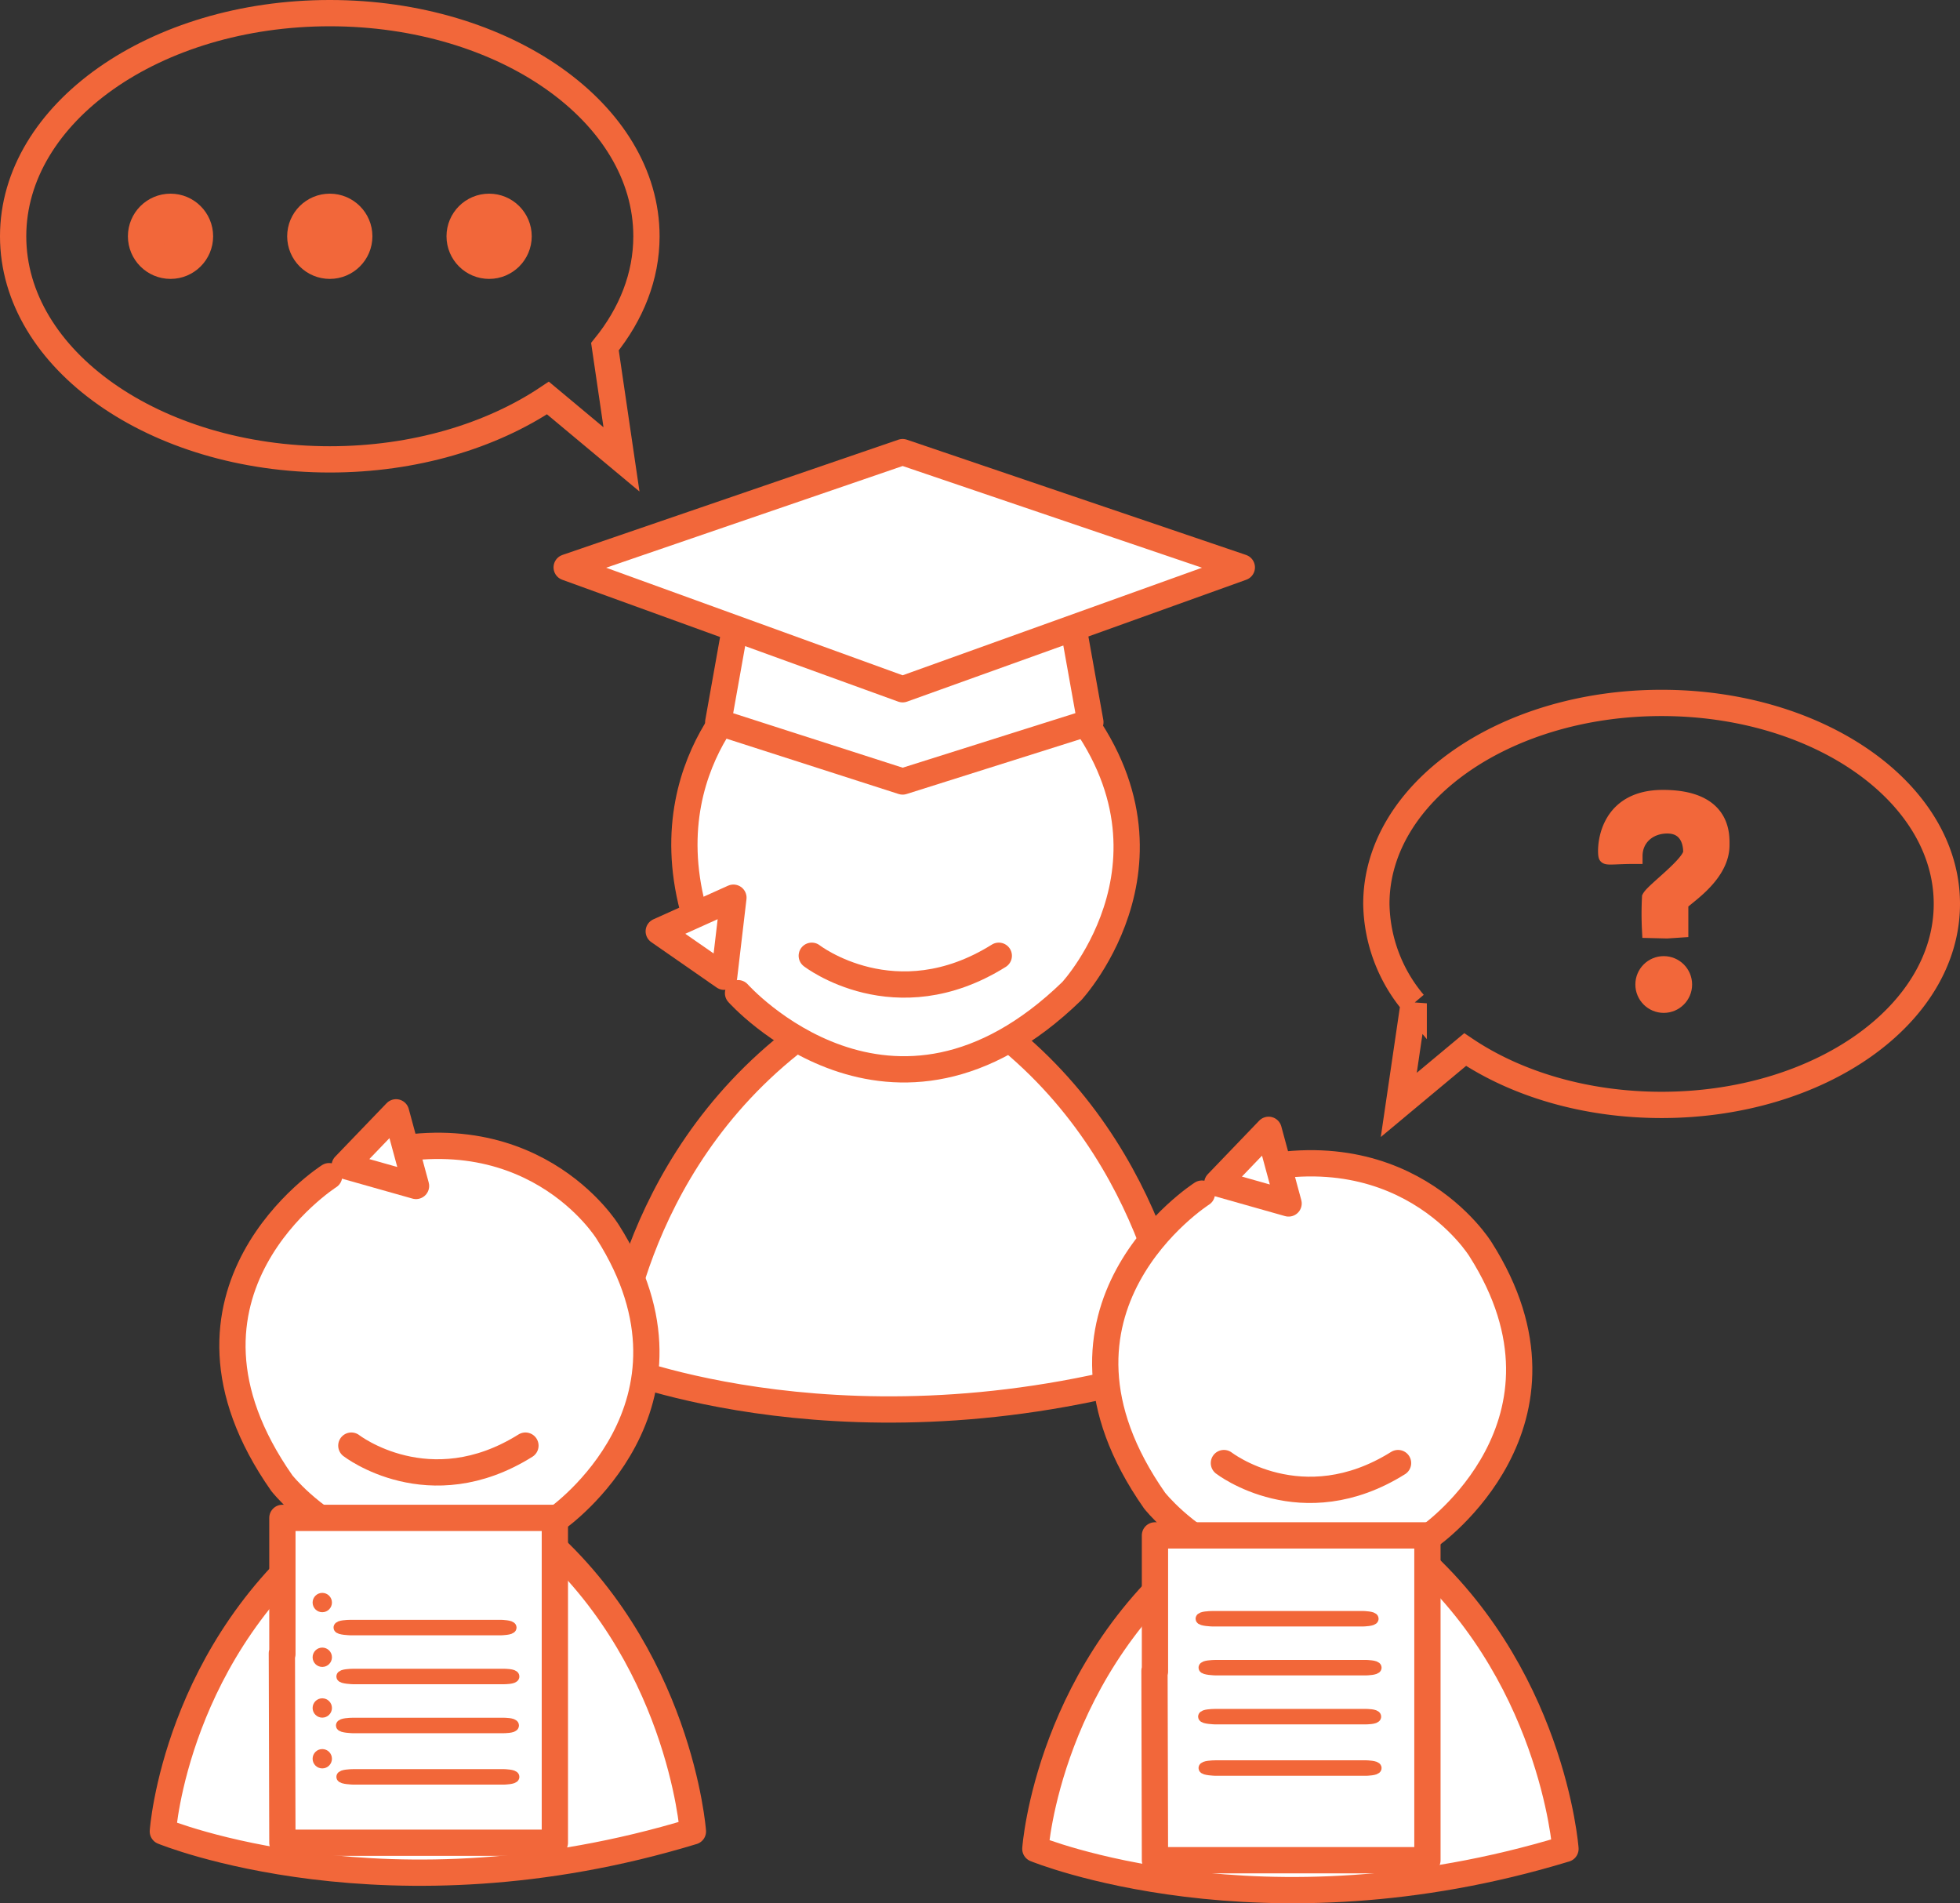
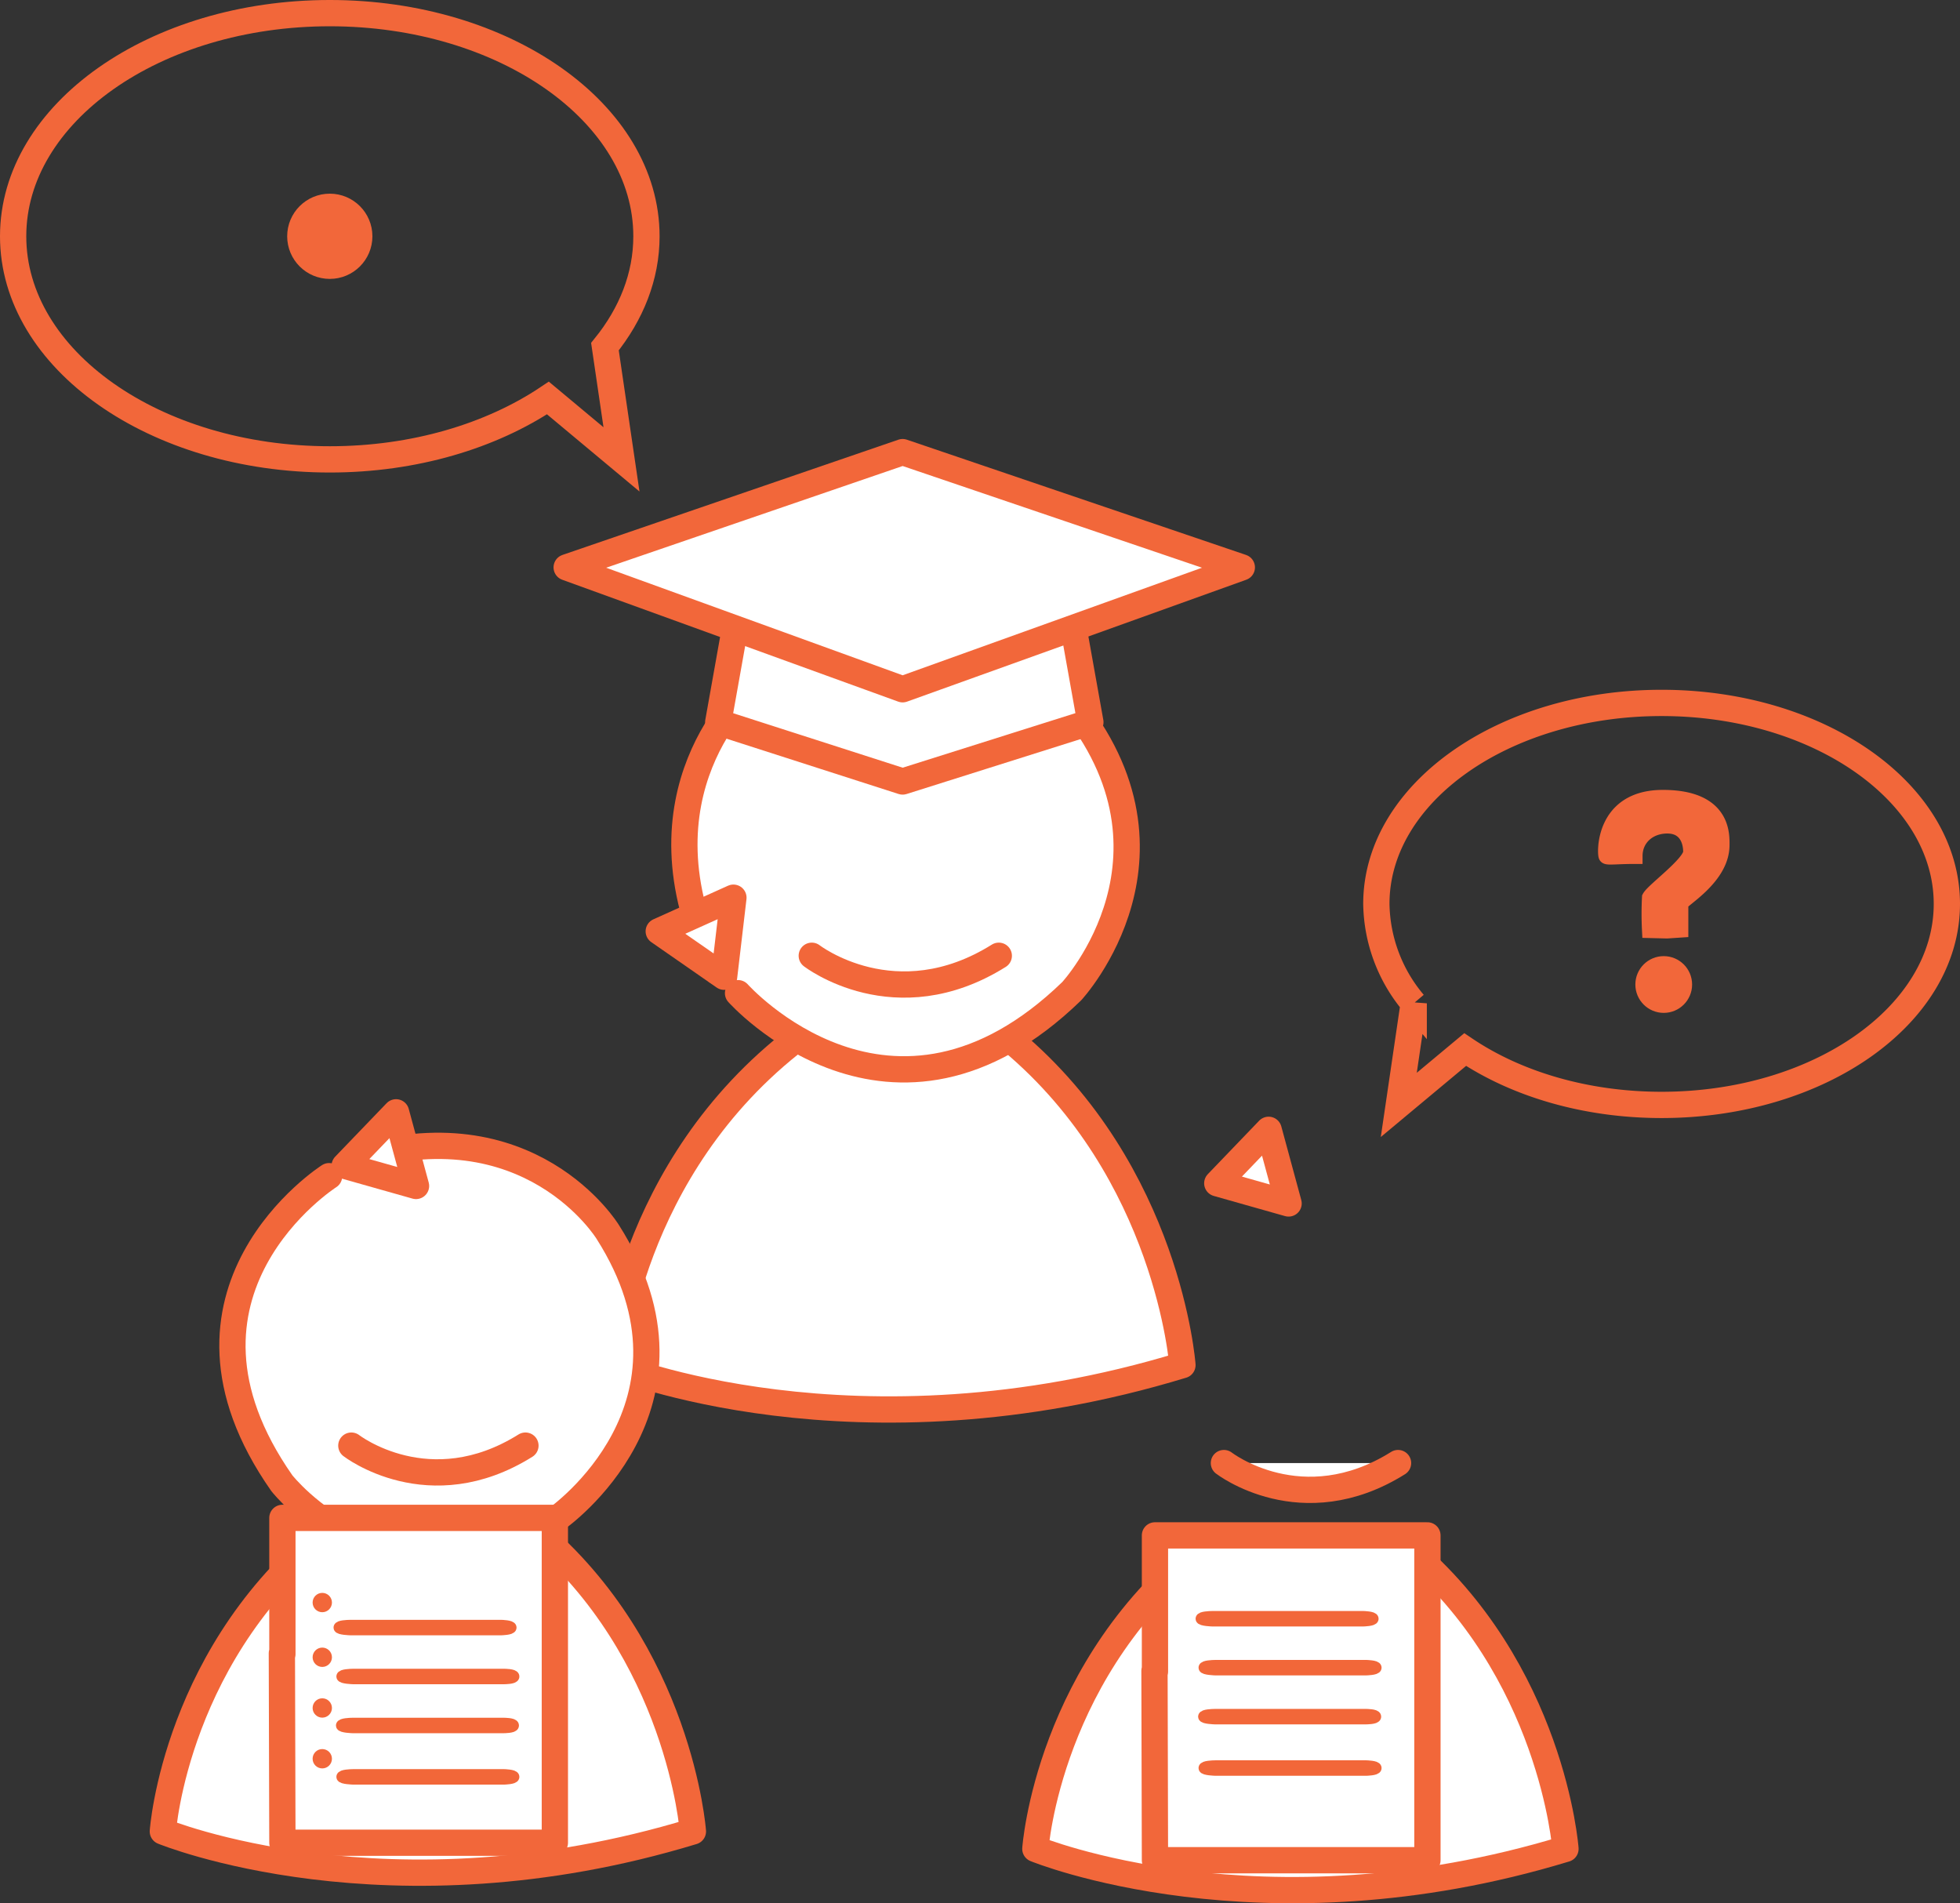
<svg xmlns="http://www.w3.org/2000/svg" id="Layer_1" data-name="Layer 1" viewBox="0 0 372.99 362.16">
  <rect x="0" y="0" width="372.99" height="362.16" fill="#333333" stroke="none" />
  <defs>
    <style>.cls-1{fill:#fff;stroke-linecap:round;stroke-linejoin:round;}.cls-1,.cls-3,.cls-4,.cls-5,.cls-6,.cls-7{stroke:#f2673a;}.cls-1,.cls-4{stroke-width:5px;}.cls-2{fill:#f26739;stroke:#f26739;stroke-miterlimit:10;}.cls-2,.cls-3{stroke-width:2px;}.cls-3,.cls-5,.cls-6,.cls-7{fill:#f2673a;}.cls-4{fill:none;}.cls-6{stroke-width:3px;fill-rule:evenodd;}.cls-7{stroke-width:10px;}</style>
  </defs>
  <g id="tutor">
    <g id="Layer_1-2" data-name="Layer 1-2">
      <path class="cls-1" d="M214.91,226.25c29.83,25,32.48,61.7,32.48,61.7-62.3,19-108.35,0-108.35,0s2.6-37.42,35.22-62.31" transform="translate(-22.37 -28.2)" />
      <path class="cls-1" d="M158.83,213.07c-17-34,6.24-53.93,6.24-53.93,31.49-27.88,59.42.91,59.42.91,26.54,30.13,1.82,56.76,1.82,56.76-34.29,33.23-63.49.37-63.49.37" transform="translate(-22.37 -28.2)" />
      <polyline class="cls-1" points="204.36 119.87 207.5 137.42 171.77 148.7 136.68 137.42 139.81 119.87" />
      <polygon class="cls-1" points="125.36 177.21 139.57 170.81 137.8 185.85 125.36 177.21" />
      <polygon class="cls-1" points="107.84 107.96 171.77 86.03 236.32 107.96 171.77 131.15 107.84 107.96" />
      <path class="cls-1" d="M176.85,210.06s15.9,12.32,35.59,0" transform="translate(-22.37 -28.2)" />
    </g>
  </g>
  <g id="studentBottomRight">
    <g id="Layer_1-2-2" data-name="Layer 1-2">
      <path class="cls-1" d="M85,252s-34.51,22-9,58.41c0,0,20.85,26.64,52.44,6.66,0,0,30.57-21.44,9.57-54.48,0,0-14.88-24.32-48.67-13.66" transform="translate(-22.37 -28.2)" />
      <path class="cls-1" d="M124,319.25c27.76,23.27,30.23,57.43,30.23,57.43-58,17.66-100.87,0-100.87,0s2.41-34.86,32.78-58" transform="translate(-22.37 -28.2)" />
      <polygon class="cls-1" points="75.37 211.65 79.17 225.66 65.59 221.82 75.37 211.65" />
      <polyline class="cls-1" points="53.64 314.58 53.74 350.63 105.59 350.63 105.59 288.82 53.74 288.82 53.74 314.74" />
      <path class="cls-1" d="M89.23,303.27s14.8,11.47,33.13,0" transform="translate(-22.37 -28.2)" />
      <g id="listSheet">
        <g id="lines">
          <path id="line1" class="cls-2" d="M89,337.42h28.79s1.88.05,1.88.47-1.88.47-1.88.47H89s-2.16-.07-2.16-.47S88.5,337.42,89,337.42Z" transform="translate(-22.37 -28.2)" />
          <path id="line2" class="cls-2" d="M89.54,346.73h28.79s1.88,0,1.88.47-1.88.47-1.88.47H89.54s-2.16-.07-2.16-.47S89.07,346.73,89.54,346.73Z" transform="translate(-22.37 -28.2)" />
          <path id="line3" class="cls-2" d="M89.46,356.05h28.79s1.88,0,1.88.47-1.88.47-1.88.47H89.46s-2.16-.07-2.16-.47S89,356.05,89.46,356.05Z" transform="translate(-22.37 -28.2)" />
          <path id="line4" class="cls-2" d="M89.54,365.83h28.79s1.88.05,1.88.47-1.88.47-1.88.47H89.54s-2.16-.07-2.16-.47S89.07,365.83,89.54,365.83Z" transform="translate(-22.37 -28.2)" />
        </g>
        <g id="dots">
          <ellipse id="dot1" class="cls-3" cx="61.33" cy="304.93" rx="0.84" ry="0.84" />
          <ellipse id="dot2" class="cls-3" cx="61.33" cy="315.34" rx="0.84" ry="0.84" />
          <ellipse id="dot3" class="cls-3" cx="61.33" cy="324.99" rx="0.84" ry="0.84" />
          <ellipse id="dot4" class="cls-3" cx="61.33" cy="334.65" rx="0.84" ry="0.84" />
        </g>
      </g>
    </g>
  </g>
  <g id="studentBottomRight-2" data-name="studentBottomRight">
    <g id="Layer_1-2-3" data-name="Layer 1-2">
-       <path class="cls-1" d="M251.09,255.32s-34.5,22-9,58.41c0,0,20.86,26.64,52.45,6.66,0,0,30.57-21.44,9.57-54.48,0,0-14.88-24.32-48.67-13.66" transform="translate(-22.37 -28.2)" />
      <path class="cls-1" d="M290,322.58C317.8,345.85,320.28,380,320.28,380c-58,17.66-100.88,0-100.88,0s2.42-34.87,32.78-58" transform="translate(-22.37 -28.2)" />
      <polygon class="cls-1" points="241.42 214.98 245.22 228.99 231.65 225.15 241.42 214.98" />
      <polyline class="cls-1" points="219.7 317.91 219.79 353.96 271.64 353.96 271.64 292.15 219.79 292.15 219.79 318.07" />
      <g id="linesSheet">
        <path id="line1-2" data-name="line1" class="cls-2" d="M253.05,335.74h28.79s1.88.05,1.88.47-1.88.47-1.88.47H253.05s-2.16-.07-2.16-.47S252.58,335.74,253.05,335.74Z" transform="translate(-22.37 -28.2)" />
        <path id="line2-2" data-name="line2" class="cls-2" d="M253.62,345.05h28.79s1.88.05,1.88.47-1.88.47-1.88.47H253.62s-2.17-.07-2.17-.47S253.15,345.05,253.62,345.05Z" transform="translate(-22.37 -28.2)" />
        <path id="line3-2" data-name="line3" class="cls-2" d="M253.54,354.37h28.79s1.88,0,1.88.47-1.88.47-1.88.47H253.54s-2.17-.07-2.17-.47S253.07,354.37,253.54,354.37Z" transform="translate(-22.37 -28.2)" />
        <path id="line4-2" data-name="line4" class="cls-2" d="M253.62,364.15h28.79s1.88.05,1.88.47-1.88.47-1.88.47H253.62s-2.17-.07-2.17-.47S253.15,364.15,253.62,364.15Z" transform="translate(-22.37 -28.2)" />
      </g>
      <path class="cls-1" d="M255.28,306.59s14.81,11.47,33.14,0" transform="translate(-22.37 -28.2)" />
    </g>
  </g>
  <g id="questionBubble">
    <path id="questionBubbleShape" class="cls-4" d="M338.57,238.44c-14.51,0-27.67-4-37.38-10.53l-12.63,10.53,2.84-19.33a30,30,0,0,1-7.11-18.92c0-21.13,24.3-38.24,54.28-38.24s54.29,17.11,54.29,38.24S368.55,238.44,338.57,238.44Z" transform="translate(-22.37 -28.2)" />
    <g id="questionMark">
      <circle id="questionMarkDot" class="cls-5" cx="316.61" cy="187.33" r="4.9" />
      <path id="questionMarkCurve" class="cls-6" d="M336.34,205.19a61.09,61.09,0,0,1,0-6.21c.74-1.37,7.84-6.48,7.84-8.68s-1-5-4.52-5-6.21,2.37-6.21,5.79c-3.26,0-5.11.26-5.37,0S327.24,180,338.81,180,350,187.09,350,189c0,6.21-7.84,10.42-7.84,11.16v4.94l-2.56.17Z" transform="translate(-22.37 -28.2)" />
    </g>
  </g>
  <g id="answerBubble">
    <path id="questionBubbleShape-2" data-name="questionBubbleShape" class="cls-4" d="M24.87,73.16c0-23.47,27-42.46,60.26-42.46s60.26,19,60.26,42.46c0,7.62-2.88,14.79-7.9,21l3.15,21.45-14-11.68c-10.78,7.21-25.39,11.68-41.5,11.68C51.85,115.61,24.87,96.62,24.87,73.16Z" transform="translate(-22.37 -28.2)" />
    <g id="fullStops">
-       <circle id="dot1-2" data-name="dot1" class="cls-7" cx="32.45" cy="44.96" r="3.11" />
      <circle id="dot2-2" data-name="dot2" class="cls-7" cx="62.76" cy="44.96" r="3.11" />
-       <circle id="dot3-2" data-name="dot3" class="cls-7" cx="93.08" cy="44.96" r="3.11" />
    </g>
  </g>
</svg>